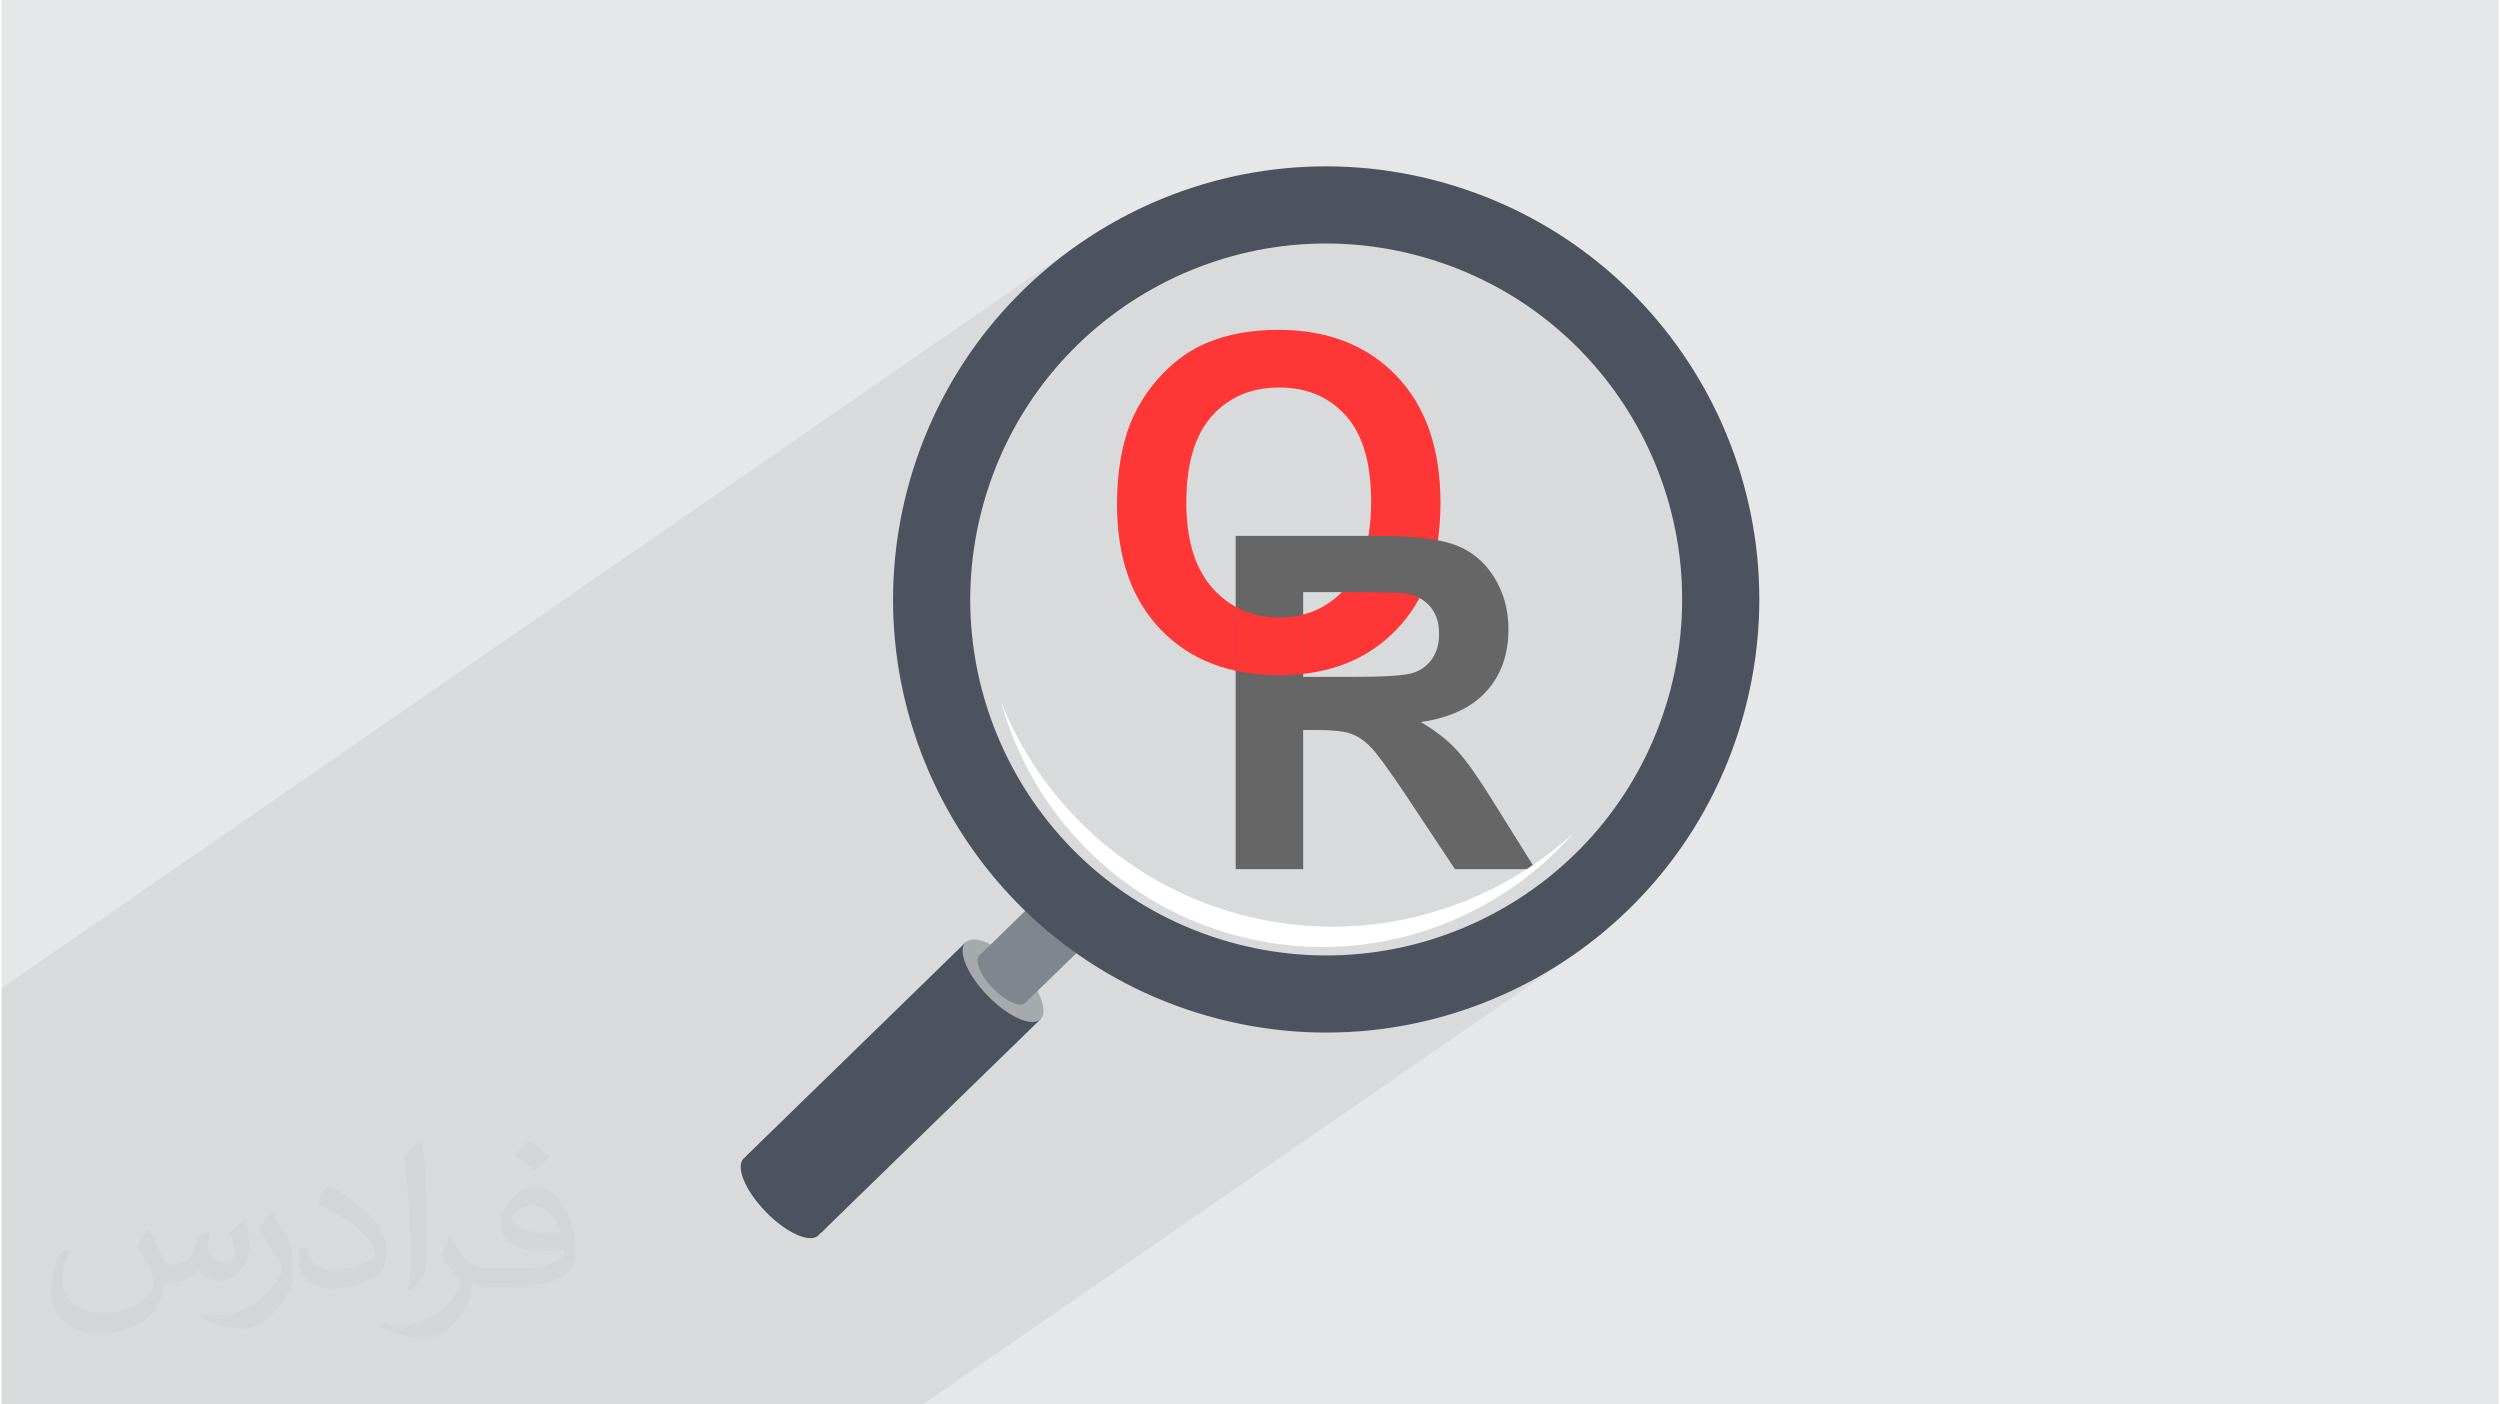
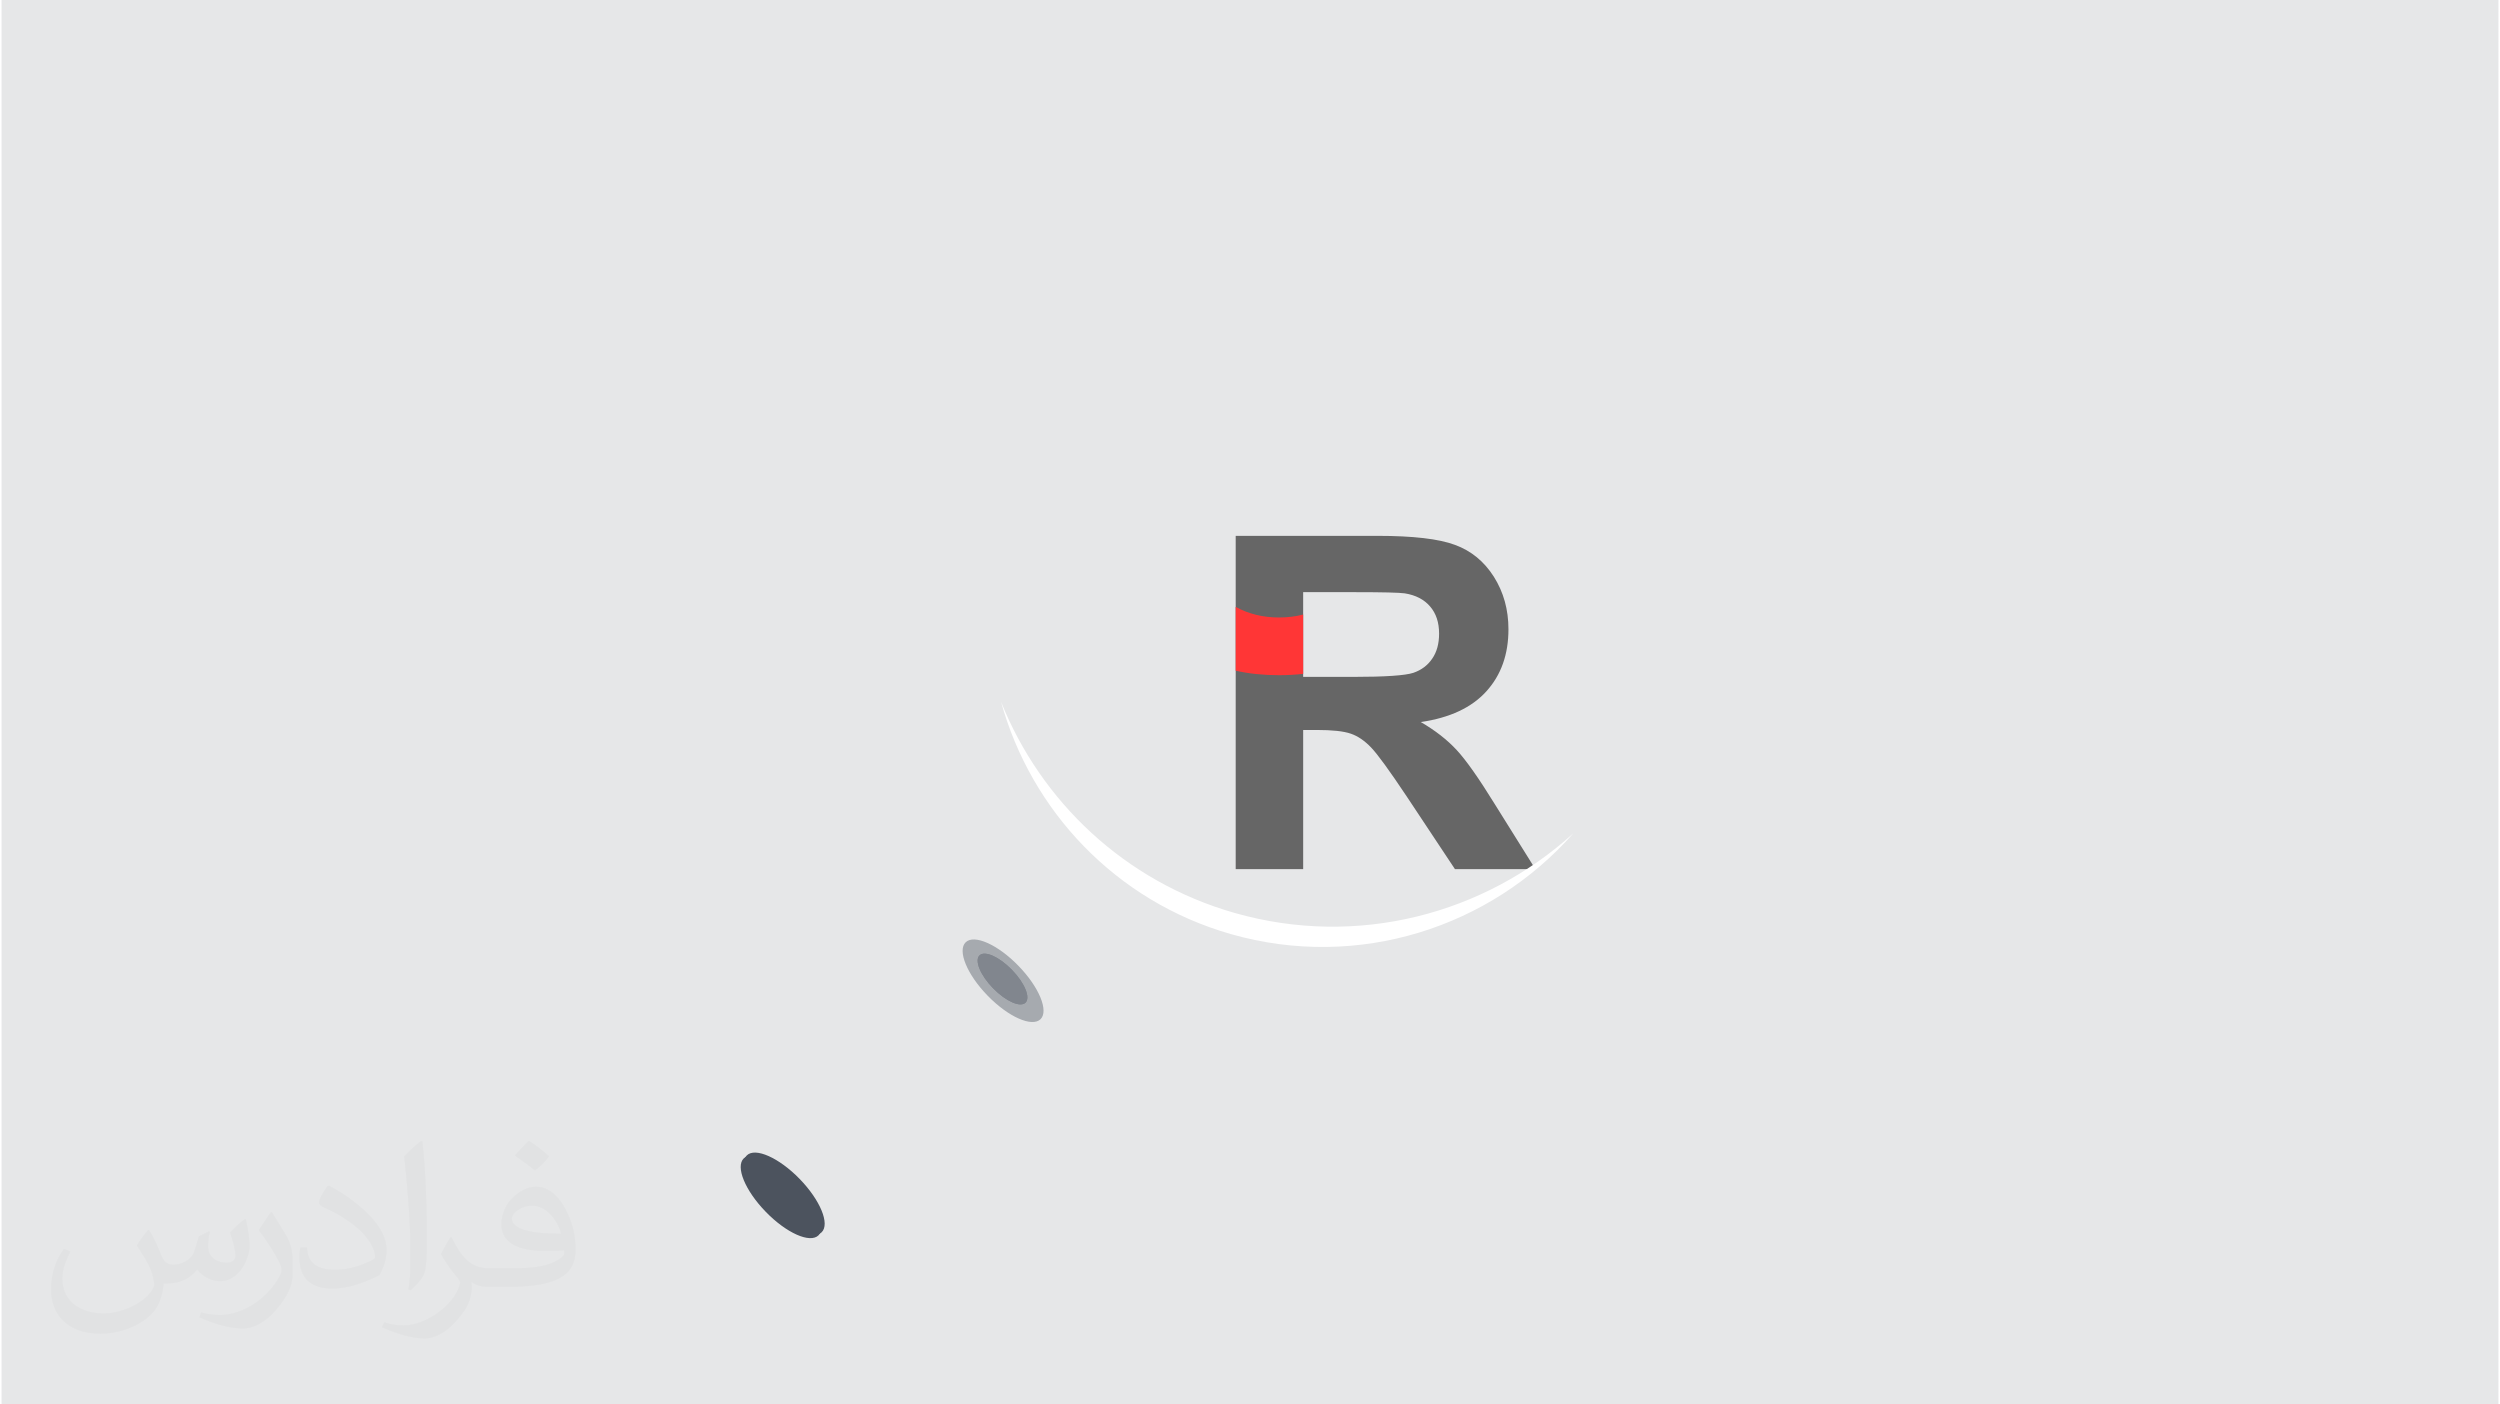
<svg xmlns="http://www.w3.org/2000/svg" xml:space="preserve" width="356px" height="200px" version="1.0" shape-rendering="geometricPrecision" text-rendering="geometricPrecision" image-rendering="optimizeQuality" fill-rule="evenodd" clip-rule="evenodd" viewBox="0 0 35600 20025">
  <g id="Layer_x0020_1">
    <g id="_2302754044880">
      <polygon fill="#E6E7E8" points="0,0 35600,0 35600,20025 0,20025 " />
      <path fill="#373435" fill-opacity="0.031" d="M2102 17538c67,103 111,202 155,311 31,64 48,183 198,183 44,0 107,-14 163,-45 63,-33 111,-82 135,-159l61 -201 145 -72 10 10c-19,76 -24,148 -24,206 0,169 145,233 262,233 68,0 128,-33 128,-95 0,-81 -34,-216 -78,-338 68,-68 136,-136 214,-191l12 6c34,144 53,286 53,381 0,92 -41,195 -75,263 -70,132 -194,237 -344,237 -114,0 -240,-57 -327,-163l-5 0c-83,101 -209,194 -412,194l-63 0c-10,134 -39,229 -82,313 -122,237 -480,404 -817,404 -470,0 -705,-272 -705,-632 0,-223 72,-431 184,-577l92 37c-70,134 -116,261 -116,385 0,338 274,499 591,499 293,0 657,-188 722,-404 -24,-237 -114,-348 -250,-565 42,-72 95,-144 160,-220l13 0 0 0zm5414 -1273c99,62 196,136 290,221 -53,74 -118,142 -201,201 -94,-76 -189,-142 -286,-212 66,-74 131,-146 197,-210zm51 925c-160,0 -291,105 -291,183 0,167 320,219 702,217 -48,-196 -215,-400 -411,-400zm-359 894c208,0 390,-6 528,-41 155,-39 286,-118 286,-171 0,-15 0,-31 -5,-46 -87,9 -186,9 -274,9 -281,0 -496,-64 -581,-223 -22,-43 -36,-93 -36,-148 0,-153 65,-303 181,-406 97,-84 204,-138 313,-138 196,0 354,159 463,408 60,136 101,292 101,490 0,132 -36,243 -118,326 -153,148 -434,204 -865,204l-197 0 0 0 -51 0c-106,0 -184,-19 -244,-66l-10 0c2,24 5,49 5,72 0,97 -32,220 -97,319 -192,286 -400,410 -579,410 -182,0 -405,-70 -606,-161l36 -70c66,27 155,45 279,45 325,0 751,-313 804,-617 -12,-25 -33,-58 -65,-93 -94,-113 -155,-208 -211,-307 49,-95 92,-171 134,-239l16 -2c139,282 265,445 546,445l43 0 0 0 204 0 0 0zm-1406 299c24,-130 26,-276 26,-412l0 -202c0,-377 -48,-925 -87,-1281 68,-75 163,-161 238,-219l21 6c51,449 64,971 64,1450 0,126 -5,250 -17,340 -8,114 -73,200 -214,332l-31 -14 0 0zm-1447 -596c7,177 94,317 397,317 189,0 349,-49 526,-133 31,-15 48,-33 48,-50 0,-111 -84,-257 -228,-391 -138,-126 -322,-237 -494,-311 -58,-25 -77,-52 -77,-76 0,-52 68,-159 123,-235l20 -2c196,103 416,255 579,426 148,157 240,315 240,488 0,128 -39,250 -102,361 -216,109 -446,191 -674,191 -276,0 -465,-129 -465,-434 0,-33 0,-85 12,-151l95 0 0 0zm-500 -502l172 278c63,103 121,214 121,391l0 227c0,183 -117,379 -306,572 -147,132 -278,188 -399,188 -180,0 -386,-56 -623,-159l26 -70c76,21 163,37 270,37 341,-2 690,-251 850,-556 19,-35 27,-68 27,-91 0,-35 -20,-74 -34,-109 -87,-165 -184,-315 -291,-453 56,-88 111,-173 172,-257l15 2 0 0z" />
-       <polygon fill="#373435" fill-opacity="0.078" points="16009,4368 13111,6370 13155,6252 13277,5966 13413,5688 13561,5420 13722,5161 13894,4912 14078,4673 14272,4444 14476,4226 14690,4018 14913,3821 15145,3636 15385,3462 0,14091 0,15427 0,15797 0,16714 0,17679 0,17811 0,19796 0,19853 0,20025 1133,20025 1793,20025 2254,20025 2380,20025 3479,20025 3968,20025 4206,20025 4369,20025 4636,20025 4674,20025 5066,20025 5484,20025 5502,20025 5545,20025 5623,20025 6150,20025 6306,20025 6503,20025 6546,20025 6860,20025 6901,20025 6919,20025 7508,20025 7819,20025 8139,20025 8156,20025 9167,20025 9169,20025 9673,20025 10623,20025 10701,20025 10820,20025 10871,20025 11199,20025 13134,20025 22388,13632 22139,13795 21884,13945 21622,14082 21353,14207 21078,14319 20798,14418 20513,14504 20224,14576 19930,14634 19633,14677 19333,14706 19031,14721 18877,14721 21764,12727 21961,12584 22152,12431 22336,12270 22511,12099 22679,11920 22839,11731 22989,11535 23131,11330 23263,11117 23385,10897 23496,10669 23597,10434 23687,10191 23765,9942 23830,9689 23882,9436 23921,9183 23947,8930 23960,8679 23960,8429 23948,8180 23925,7933 23889,7689 23841,7448 23782,7210 23712,6976 23630,6746 23538,6520 23435,6299 23322,6084 23199,5874 23066,5670 22923,5472 22771,5282 22609,5098 22438,4922 22259,4754 22071,4595 21874,4444 21669,4303 21456,4171 21236,4049 21008,3937 20773,3836 20530,3747 20281,3669 20028,3603 19775,3551 19522,3513 19270,3487 19018,3474 18768,3473 18519,3485 18273,3509 18029,3545 17787,3593 17549,3652 17315,3722 17085,3803 16859,3896 16639,3998 16423,4111 16213,4235 16009,4368 " />
-       <path fill="#FF3636" fill-rule="nonzero" d="M15904 7193c0,-484 73,-891 218,-1221 107,-242 255,-460 442,-652 187,-193 392,-335 614,-429 296,-125 638,-188 1025,-188 701,0 1261,217 1682,652 421,436 631,1041 631,1816 0,769 -209,1371 -626,1804 -417,435 -976,652 -1674,652 -706,0 -1269,-216 -1686,-648 -417,-432 -626,-1027 -626,-1786l0 0zm988 -32c0,539 126,947 374,1226 249,277 565,417 948,417 384,0 698,-138 945,-414 245,-276 368,-690 368,-1242 0,-545 -119,-952 -359,-1220 -239,-269 -557,-403 -954,-403 -396,0 -715,137 -958,407 -242,273 -364,682 -364,1229z" />
      <path fill="#666666" d="M17596 12392l0 -4752 2020 0c508,0 878,43 1107,129 232,85 415,236 554,454 138,219 208,468 208,749 0,357 -104,652 -314,884 -209,232 -520,378 -936,439 207,120 377,253 511,398 135,145 316,403 544,772l579 927 -1147 0 -688 -1037c-246,-369 -415,-601 -507,-697 -91,-95 -187,-162 -289,-197 -103,-36 -264,-53 -485,-53l-195 0 0 1984 -962 0 0 0zm962 -2741l710 0c460,0 747,-20 861,-58 114,-39 205,-107 269,-202 66,-95 98,-214 98,-357 0,-160 -43,-289 -129,-388 -85,-99 -205,-161 -360,-186 -79,-11 -312,-17 -700,-17l-749 0 0 1208 0 0z" />
      <path fill="#FF3636" d="M17596 9563l0 -910c182,100 388,151 618,151 122,0 236,-14 344,-42l0 846c-110,12 -224,19 -342,19 -221,0 -428,-21 -620,-64z" />
      <g>
        <g>
-           <polygon fill="#4C535E" fill-rule="nonzero" points="11692,17570 10626,16473 13746,13435 14813,14532 11692,17570 " />
          <path fill="#A6AAAF" fill-rule="nonzero" d="M14813 14532c-122,117 -459,-33 -753,-335 -295,-303 -435,-644 -314,-762 121,-118 458,32 752,335 295,303 436,644 315,762z" />
          <path fill="#4C535E" fill-rule="nonzero" d="M11648 17613c122,-118 -19,-459 -314,-762 -294,-303 -631,-453 -752,-335 -121,118 19,459 314,762 294,303 631,453 752,335z" />
          <path fill="#4C535E" fill-rule="nonzero" d="M11692 17570c122,-118 -19,-459 -314,-762 -294,-302 -631,-452 -752,-335 -121,118 19,459 314,762 294,303 631,453 752,335z" />
        </g>
        <g>
          <g>
            <path fill="#81868E" fill-rule="nonzero" d="M14599 14296c75,-72 -12,-282 -193,-468 -181,-187 -388,-279 -463,-206 -74,72 12,282 193,468 182,186 389,279 463,206z" />
          </g>
          <g>
            <path fill="#81868E" fill-rule="nonzero" d="M14599 14296c75,-72 -12,-282 -193,-468 -181,-187 -388,-279 -463,-206 -74,72 12,282 193,468 182,186 389,279 463,206z" />
          </g>
        </g>
-         <polygon fill="#81868E" fill-rule="nonzero" points="14599,14296 13943,13622 14689,12896 15345,13570 " />
      </g>
      <path fill="white" fill-rule="nonzero" d="M17579 13016c1757,502 3566,14 4829,-1133 -1176,1336 -3059,1956 -4881,1435 -1650,-472 -2848,-1765 -3276,-3310 566,1412 1755,2558 3328,3008l0 0z" />
-       <path fill="#4C535E" fill-rule="nonzero" d="M20583 2611c-3278,-937 -6695,961 -7633,4239 -937,3279 961,6696 4239,7633 3279,937 6696,-960 7633,-4239 938,-3278 -960,-6695 -4239,-7633zm-3091 10815l0 0c-2695,-770 -4254,-3579 -3484,-6273 770,-2695 3579,-4255 6273,-3484 2694,770 4254,3579 3484,6273 -770,2694 -3579,4254 -6273,3484z" />
    </g>
  </g>
</svg>